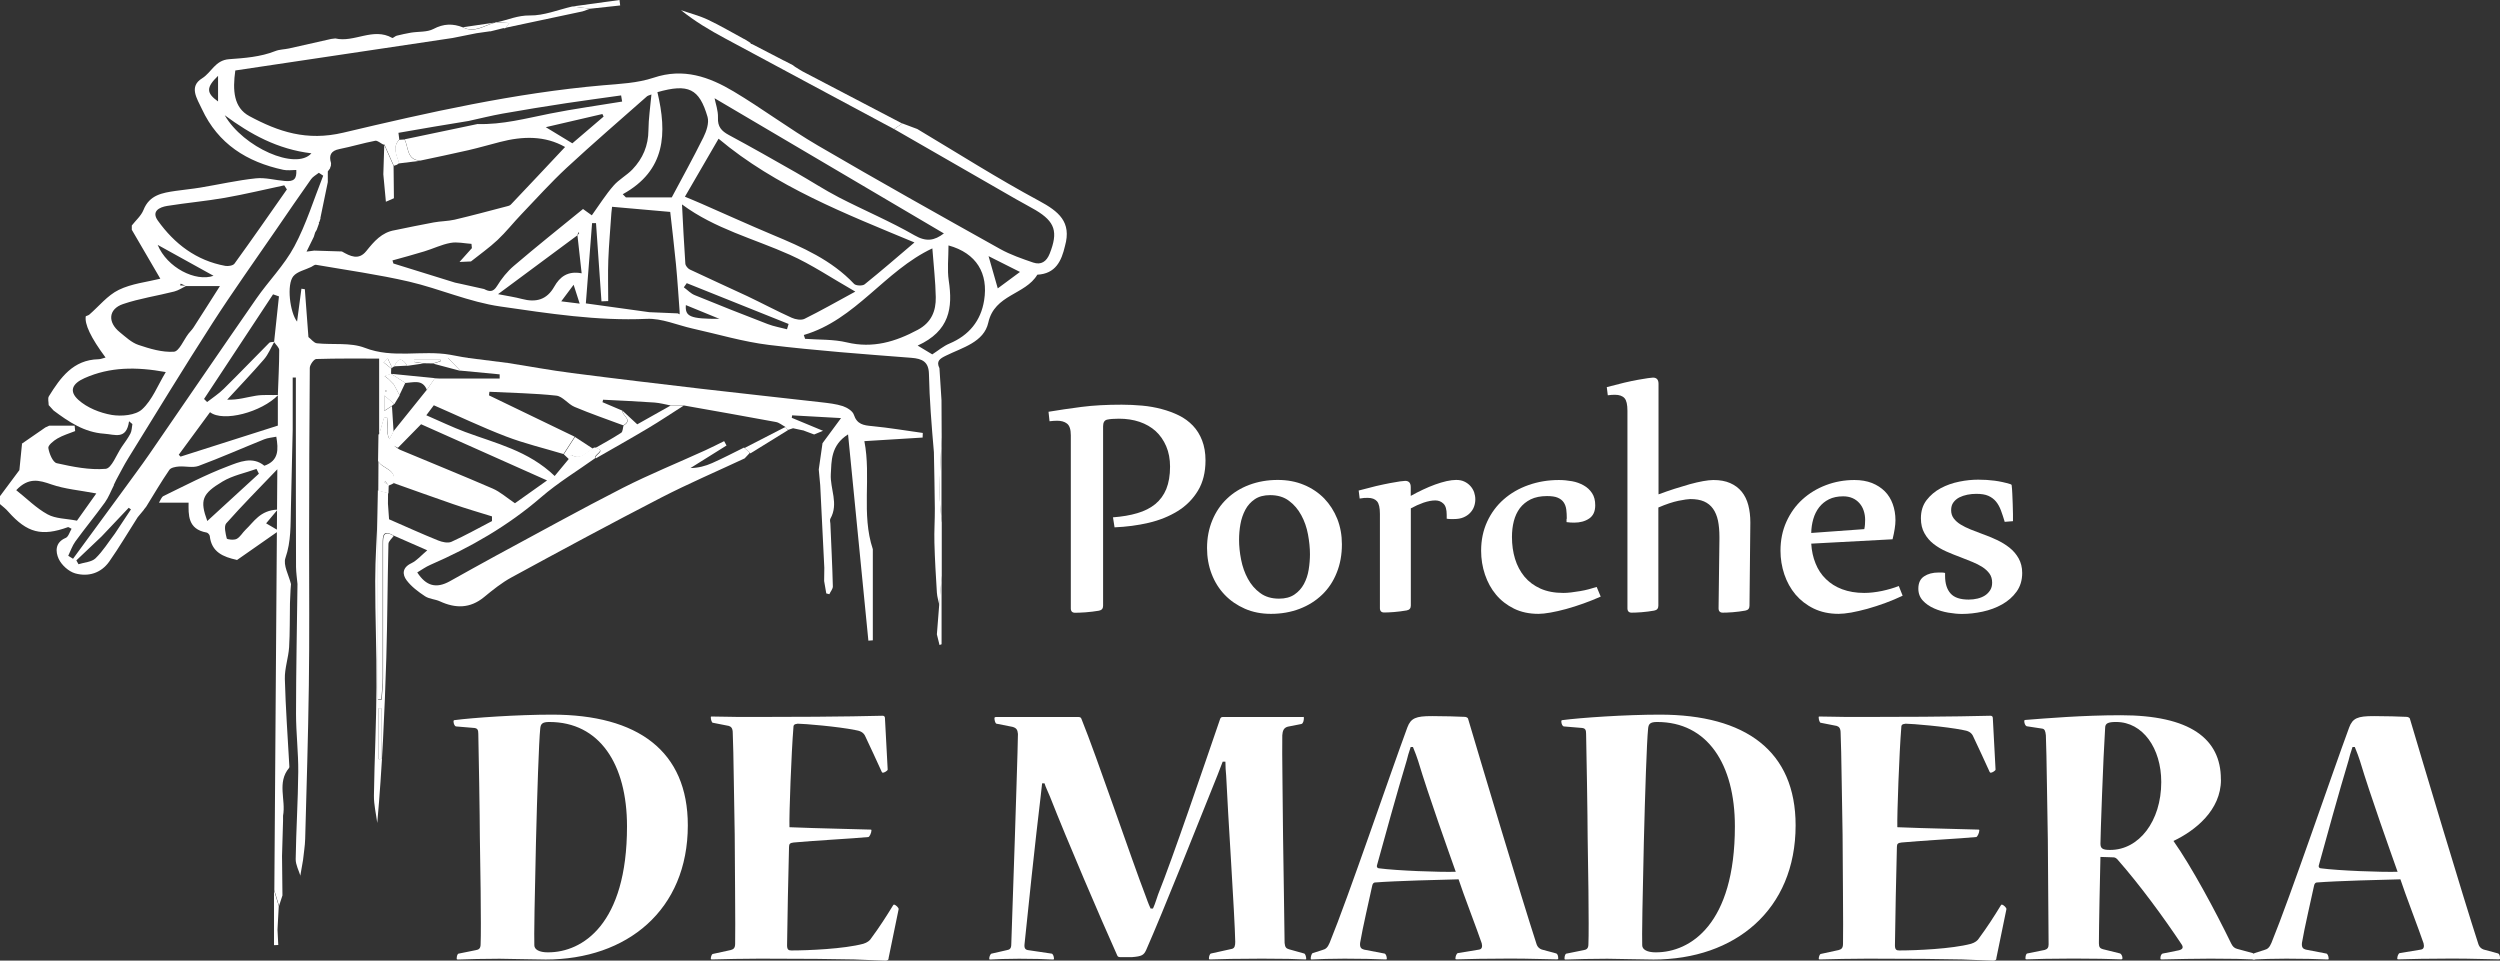
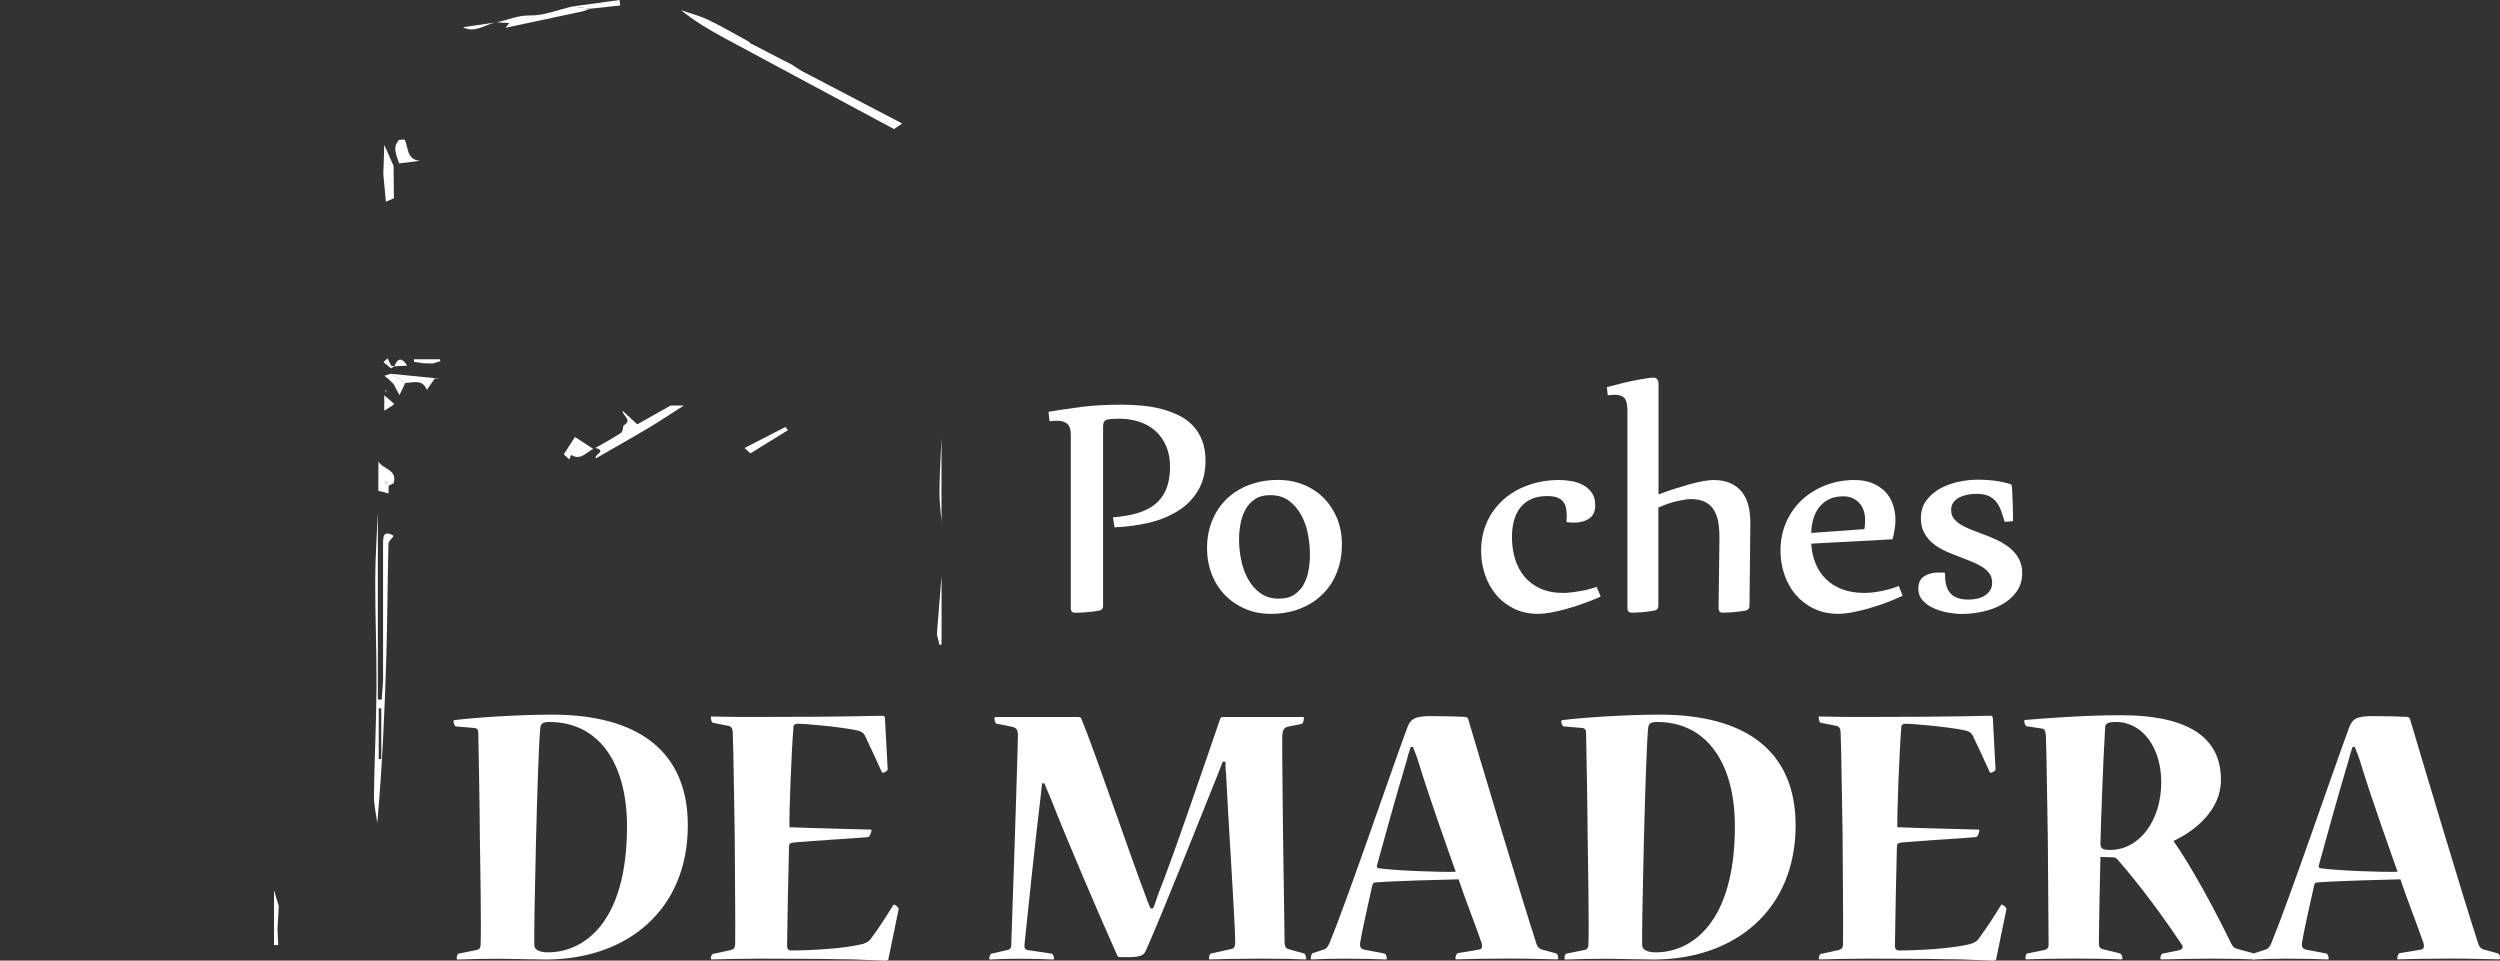
<svg xmlns="http://www.w3.org/2000/svg" id="Capa_2" data-name="Capa 2" viewBox="0 0 292.7 112.47">
  <rect x="0" y="0" width="292.7" height="112.47" fill="#333333" stroke="none" />
  <defs>
    <style>      .cls-1 {        fill: #fff;      }    </style>
  </defs>
  <g id="Capa_1-2" data-name="Capa 1">
    <g>
      <g>
        <path class="cls-1" d="M130.29,60.57c1.08-.08,2.04-.24,2.87-.49,.83-.24,1.53-.6,2.1-1.06,.57-.47,1-1.06,1.29-1.77,.29-.72,.44-1.59,.44-2.61,0-.89-.15-1.69-.45-2.39-.3-.7-.71-1.29-1.23-1.77-.53-.48-1.16-.84-1.89-1.09-.74-.25-1.54-.37-2.42-.37-.61,0-1.07,.04-1.38,.11-.31,.07-.47,.33-.47,.78v21.02c0,.32-.16,.51-.49,.57-.23,.04-.48,.08-.76,.11-.28,.03-.55,.06-.81,.08-.26,.02-.51,.03-.73,.04s-.39,.01-.5,.01c-.32,0-.49-.17-.49-.51v-20.27c0-.69-.15-1.14-.45-1.37s-.68-.33-1.15-.33c-.27,0-.57,.02-.89,.06l-.12-1.11c1.19-.2,2.48-.39,3.87-.57,1.39-.18,2.96-.26,4.7-.26,.8,0,1.59,.04,2.39,.11,.8,.07,1.56,.21,2.28,.4s1.4,.44,2.03,.75c.63,.31,1.17,.71,1.63,1.19s.82,1.06,1.08,1.73,.4,1.45,.4,2.34c0,1.4-.3,2.59-.89,3.56-.59,.97-1.38,1.77-2.37,2.38-.99,.61-2.12,1.07-3.4,1.37-1.28,.3-2.61,.47-3.99,.53l-.18-1.15Z" />
        <path class="cls-1" d="M148.8,71.87c-1.12,0-2.14-.2-3.05-.6-.91-.4-1.7-.94-2.36-1.63-.66-.69-1.17-1.5-1.53-2.44-.36-.94-.54-1.95-.54-3.03,0-1.19,.21-2.27,.62-3.26,.41-.99,.98-1.83,1.71-2.52,.73-.7,1.6-1.24,2.61-1.62s2.13-.58,3.34-.58c1.12,0,2.14,.19,3.07,.58,.92,.38,1.71,.92,2.37,1.59,.65,.68,1.16,1.47,1.53,2.39,.36,.92,.54,1.91,.54,2.98,0,1.21-.2,2.33-.61,3.33-.4,1.01-.97,1.86-1.71,2.57-.74,.71-1.61,1.26-2.63,1.65-1.02,.39-2.14,.59-3.37,.59Zm.95-1.78c.73,0,1.33-.16,1.8-.48s.84-.73,1.11-1.23c.27-.5,.46-1.06,.56-1.68,.1-.62,.15-1.23,.15-1.82,0-.73-.08-1.5-.23-2.31s-.41-1.56-.78-2.24c-.37-.68-.84-1.25-1.44-1.69-.59-.45-1.33-.67-2.21-.67-.73,0-1.33,.16-1.8,.48-.47,.32-.84,.73-1.11,1.24-.27,.51-.46,1.07-.57,1.68-.11,.61-.16,1.23-.16,1.83,0,.74,.08,1.52,.24,2.33,.16,.81,.42,1.55,.79,2.23,.37,.68,.84,1.23,1.44,1.67,.59,.44,1.33,.66,2.21,.66Z" />
-         <path class="cls-1" d="M159.08,57.43c.73-.2,1.4-.37,2.02-.52,.62-.14,1.17-.26,1.65-.35s.87-.16,1.17-.2,.5-.06,.6-.06c.43,0,.65,.24,.65,.73v1.03c.46-.26,.93-.5,1.42-.73s.96-.43,1.43-.6c.47-.17,.91-.3,1.34-.4,.43-.09,.8-.14,1.12-.14,.37,0,.69,.06,.96,.19,.28,.13,.51,.3,.71,.52s.34,.46,.44,.73c.09,.27,.14,.55,.14,.83,0,.3-.05,.58-.15,.86-.1,.28-.26,.52-.47,.74-.21,.22-.47,.39-.78,.52-.31,.13-.67,.19-1.09,.19h-.42c-.07,0-.14,0-.22-.01-.08,0-.16-.02-.22-.03v-.45c0-.62-.12-1.06-.38-1.31s-.57-.38-.96-.38-.86,.09-1.37,.26c-.51,.18-1,.4-1.49,.67v11.38c0,.32-.16,.51-.49,.57-.23,.04-.48,.08-.74,.11-.26,.03-.52,.06-.76,.08-.24,.02-.47,.03-.67,.04-.2,0-.36,.01-.47,.01-.32,0-.49-.17-.49-.51v-11.04c0-.72-.11-1.2-.34-1.47-.23-.26-.59-.4-1.07-.4-.15,0-.29,0-.44,.01s-.31,.03-.52,.07l-.12-.97Z" />
        <path class="cls-1" d="M183.44,60.73c0-.39-.02-.75-.06-1.07-.04-.32-.14-.6-.3-.84-.16-.24-.4-.42-.7-.55-.3-.13-.72-.19-1.25-.19-.76,0-1.39,.13-1.91,.38-.52,.26-.94,.6-1.27,1.03-.32,.43-.56,.94-.71,1.52-.15,.58-.22,1.2-.22,1.86,0,.92,.12,1.77,.36,2.56s.61,1.48,1.1,2.08c.49,.59,1.12,1.06,1.87,1.4,.76,.34,1.65,.51,2.69,.51,.27,0,.57-.02,.91-.06,.34-.04,.68-.09,1.03-.15,.35-.06,.7-.13,1.03-.22,.34-.09,.65-.18,.93-.27l.47,1.13c-.63,.28-1.3,.55-2,.8-.7,.25-1.38,.47-2.04,.65-.66,.18-1.28,.32-1.84,.42-.57,.1-1.03,.15-1.4,.15-1.08,0-2.04-.2-2.87-.61-.83-.41-1.53-.95-2.1-1.63-.57-.68-1-1.47-1.3-2.36-.3-.89-.45-1.82-.45-2.79,0-1.26,.24-2.39,.71-3.41,.47-1.02,1.12-1.89,1.94-2.61,.82-.72,1.79-1.28,2.9-1.67,1.11-.39,2.29-.59,3.56-.59,.51,0,1.02,.05,1.53,.14,.51,.09,.96,.26,1.37,.49s.73,.53,.98,.91c.25,.38,.37,.85,.37,1.42,0,.72-.24,1.23-.71,1.55-.47,.32-1.06,.48-1.76,.48-.3,0-.59-.02-.89-.06v-.38Z" />
        <path class="cls-1" d="M188.14,45.32c1.48-.4,2.71-.69,3.67-.86,.96-.17,1.53-.25,1.72-.25,.43,0,.65,.24,.65,.73v12.94c.62-.23,1.25-.45,1.87-.65,.63-.2,1.23-.38,1.79-.54,.57-.15,1.09-.28,1.56-.36s.87-.13,1.2-.13c.77,0,1.43,.12,1.97,.36,.55,.24,1,.58,1.35,1.01,.35,.43,.61,.96,.77,1.57,.16,.61,.24,1.29,.24,2.04l-.1,9.74c0,.32-.16,.51-.49,.57-.22,.04-.46,.08-.72,.11-.26,.03-.52,.06-.77,.08-.25,.02-.48,.03-.69,.04-.21,0-.36,.01-.46,.01-.32,0-.49-.17-.49-.51l.1-8.06v-.3c0-.73-.06-1.37-.17-1.91-.12-.55-.31-1.01-.58-1.39-.27-.38-.62-.66-1.05-.85-.43-.19-.97-.28-1.62-.28-.24,0-.7,.07-1.37,.2-.67,.14-1.46,.4-2.36,.79v11.5c0,.32-.16,.51-.49,.57-.22,.04-.46,.08-.72,.11-.26,.03-.52,.06-.77,.08-.25,.02-.48,.03-.69,.04-.21,0-.36,.01-.46,.01-.32,0-.49-.17-.49-.51v-23.13c0-.72-.11-1.21-.34-1.47-.23-.26-.61-.4-1.13-.4-.26,0-.53,.02-.83,.06l-.12-.97Z" />
        <path class="cls-1" d="M222.77,69.74c-.65,.31-1.33,.6-2.04,.86-.72,.26-1.41,.49-2.1,.68-.68,.19-1.32,.33-1.9,.44-.59,.1-1.08,.15-1.47,.15-1.09,0-2.06-.21-2.91-.62-.84-.41-1.55-.96-2.13-1.64-.57-.68-1.01-1.47-1.31-2.36-.3-.89-.45-1.82-.45-2.77,0-1.24,.23-2.37,.69-3.39,.46-1.02,1.08-1.89,1.87-2.61,.79-.72,1.71-1.28,2.76-1.68,1.05-.4,2.17-.6,3.34-.6,.77,0,1.45,.12,2.05,.35,.59,.24,1.09,.56,1.5,.97,.41,.41,.72,.91,.93,1.49s.32,1.21,.32,1.9c0,.59-.12,1.34-.34,2.23l-9.52,.51c.05,.85,.22,1.63,.51,2.33,.28,.7,.68,1.31,1.21,1.82,.52,.51,1.15,.91,1.9,1.19s1.61,.43,2.58,.43c.65,0,1.34-.08,2.08-.23,.74-.16,1.39-.35,1.97-.58l.45,1.13Zm-4.5-7.78c.04-.19,.07-.37,.08-.55,.01-.18,.02-.36,.02-.55,0-.38-.06-.74-.17-1.07-.11-.34-.28-.63-.5-.88-.22-.25-.49-.45-.81-.59-.32-.14-.69-.21-1.09-.21-.65,0-1.21,.12-1.67,.35s-.85,.55-1.15,.94c-.3,.39-.53,.85-.68,1.37-.15,.52-.23,1.06-.24,1.63l6.22-.45Z" />
        <path class="cls-1" d="M234.72,61.12c-.15-.5-.3-.95-.45-1.36-.15-.4-.34-.75-.58-1.04-.24-.29-.54-.51-.9-.67s-.83-.23-1.4-.23c-.35,0-.7,.03-1.05,.1-.35,.07-.67,.18-.95,.32-.28,.15-.51,.34-.69,.59-.18,.24-.26,.55-.26,.91s.1,.68,.3,.95c.2,.27,.47,.51,.81,.72,.34,.21,.73,.4,1.17,.58s.9,.35,1.38,.53c.57,.2,1.13,.43,1.68,.69s1.05,.56,1.49,.91c.44,.35,.8,.77,1.07,1.25s.42,1.05,.42,1.71c0,.85-.22,1.58-.66,2.19s-1,1.1-1.69,1.49-1.45,.67-2.28,.85c-.83,.18-1.64,.27-2.42,.27-.47,0-1.01-.05-1.6-.15-.59-.1-1.15-.27-1.67-.5s-.96-.53-1.31-.91c-.35-.38-.53-.84-.53-1.4,0-.66,.22-1.14,.67-1.44,.45-.3,1.01-.45,1.7-.45,.15,0,.28,0,.38,0,.11,0,.24,.02,.38,.05v.34c0,.89,.21,1.58,.64,2.06,.42,.48,1.13,.72,2.12,.72,.36,0,.71-.04,1.04-.12,.33-.08,.62-.2,.87-.36s.45-.37,.61-.62c.16-.25,.23-.54,.23-.88,0-.42-.1-.77-.31-1.06-.21-.29-.49-.55-.83-.77-.34-.22-.74-.42-1.18-.6s-.9-.36-1.38-.55c-.55-.2-1.11-.43-1.66-.67-.55-.24-1.05-.54-1.49-.88-.44-.34-.8-.76-1.07-1.25-.28-.49-.42-1.07-.42-1.76,0-.84,.22-1.54,.66-2.12,.44-.57,.99-1.04,1.66-1.4,.67-.36,1.39-.61,2.18-.77,.78-.16,1.52-.23,2.21-.23s1.3,.04,1.92,.12c.62,.08,1.24,.22,1.84,.4,.11,.03,.16,.08,.16,.16,.03,.23,.05,.54,.07,.94,.02,.4,.04,.81,.05,1.23,.01,.42,.02,.81,.03,1.19,0,.37,0,.64,0,.82l-.99,.08Z" />
      </g>
      <g>
        <path class="cls-1" d="M53.38,85.04c-.14,0-.28-.32-.28-.55,0-.09,0-.18,.14-.18,2.11-.28,7.4-.64,11.39-.64,10.06,0,15.9,4.27,15.9,12.96,0,9.92-7.12,15.71-16.63,15.71-1.38,0-4.36-.09-5.42-.09-1.79,0-3.68,.05-4.87,.09-.14,0-.14-.05-.14-.14,0-.23,.09-.55,.23-.55l2.02-.41c.32-.05,.55-.18,.55-.69,.09-1.79-.05-10.66-.09-12.59,0-2.02-.14-10.61-.18-12.04,0-.46-.09-.64-.46-.69l-2.16-.18Zm10.8,26.46c4,0,9.23-3.26,9.23-14.75,0-7.3-3.22-12.22-9.1-12.22-.83,0-1.01,.23-1.06,.78-.32,3.12-.78,23.98-.69,25.36,0,.51,.6,.83,1.56,.83h.05Z" />
        <path class="cls-1" d="M104.05,112.24c-.05,.14-.14,.23-.37,.23-.32,0-1.38-.05-3.68-.14-2.3-.05-5.79-.09-11.03-.09-1.79,0-4.09,.05-5.61,.09-.14,0-.14-.05-.14-.09,0-.18,.09-.51,.23-.55l2.11-.46c.32-.09,.51-.23,.51-.74,.05-1.38-.05-10.71-.05-12.77-.05-1.79-.14-10.38-.23-11.9,0-.55-.18-.74-.46-.83l-1.88-.37c-.09,0-.23-.32-.23-.64,0-.05,0-.09,.09-.09,1.1,0,2.16,.05,3.12,.05h2.57c10.25,0,13.78-.14,14.33-.14,.18,0,.28,.09,.28,.28l.32,6.02c0,.14-.41,.37-.55,.37-.05,0-.09,0-.14-.09-.64-1.42-1.29-2.8-1.98-4.27-.23-.41-.6-.55-1.15-.64-2.02-.41-6.02-.74-6.71-.74-.46,.05-.51,.18-.51,.5-.23,2.8-.51,10.11-.46,11.62,3.17,.14,8.32,.23,9.51,.28,.09,0,.09,.05,.09,.09,0,.28-.23,.78-.37,.78-1.79,.18-6.34,.41-8.73,.64-.41,.05-.55,.14-.55,.51-.05,1.52-.23,10.25-.23,11.53,0,.51,.18,.6,.51,.6,1.98,0,6.16-.18,8.41-.78,.46-.14,.78-.37,.96-.69,.92-1.24,1.75-2.53,2.53-3.81,.05-.09,.09-.09,.14-.09,.18,.05,.55,.37,.51,.55l-1.19,5.79Z" />
        <path class="cls-1" d="M152.57,83.93c.09,0,.09,.05,.09,.14,0,.28-.09,.64-.28,.69l-1.61,.32c-.5,.14-.6,.51-.64,1.01-.05,1.38,.09,10.15,.09,11.9,.05,2.16,.14,10.2,.18,12.41,.05,.51,.18,.64,.51,.74l1.79,.5c.14,.05,.23,.41,.23,.6,0,.05,0,.09-.09,.09-.92-.05-2.71-.09-5.1-.09-2.62,0-5.1,.05-6.06,.09-.14,0-.14-.05-.14-.14,0-.18,.09-.51,.23-.55l2.48-.55c.32-.09,.37-.41,.37-.83-.05-2.99-.87-15.07-1.06-19.43-.05-.5-.09-1.1-.09-1.65h-.32c-.23,.6-.46,1.2-.6,1.56-2.25,5.61-6.39,16.03-8.36,20.49-.28,.6-.51,.74-1.65,.83h-1.38c-.18,0-.32-.05-.37-.23-1.88-4.18-5.88-13.51-7.86-18.56-.14-.37-.51-1.1-.64-1.56h-.28c-.05,.51-.14,1.19-.18,1.61-.55,4.5-1.65,14.84-1.88,17.23-.05,.46,.09,.64,.41,.69l2.76,.41c.14,0,.28,.32,.28,.6,0,.05,0,.09-.14,.09-.87-.05-2.34-.09-3.95-.09-1.47,0-2.62,.05-3.4,.09-.09,0-.09-.05-.09-.14,0-.18,.14-.55,.28-.55l1.79-.41c.32-.05,.51-.18,.51-.69,.05-2.16,.37-10.29,.41-12.17,.05-1.75,.37-11.26,.37-12.45-.05-.46-.14-.69-.64-.83l-1.88-.37c-.14-.05-.23-.41-.23-.64,0-.09,.05-.14,.18-.14h9.69c.18,0,.28,.09,.32,.23,1.79,4.41,5.88,16.49,7.49,20.67,.14,.37,.32,.92,.6,1.52h.28c.28-.6,.46-1.29,.6-1.65,1.75-4.36,5.33-14.93,7.26-20.54,.05-.14,.14-.23,.28-.23h9.46Z" />
        <path class="cls-1" d="M167.64,83.84c1.61,0,2.85,.05,3.86,.09,.14,0,.32,.09,.37,.18,1.47,4.96,6.2,20.81,8.04,26.46,.09,.28,.32,.51,.6,.6l1.7,.46c.14,.05,.23,.28,.23,.6,0,.05-.05,.09-.14,.09-.96,0-3.17-.09-5.47-.09-2.57,0-5.05,.05-6.29,.09-.14,0-.14-.05-.14-.09,0-.28,.14-.6,.28-.64l2.48-.41c.37-.05,.41-.37,.32-.74-.51-1.52-2.21-5.93-2.71-7.49-2.07,.05-7.4,.18-9.79,.37-.14,0-.28,.14-.32,.37-.28,1.33-1.15,5.05-1.42,6.71-.05,.55,.14,.69,.46,.78l2.39,.46c.14,0,.28,.32,.28,.6,0,.09-.05,.09-.14,.09-1.15-.05-2.99-.09-4.82-.09-1.56,0-2.94,.05-3.86,.09-.09,0-.09-.05-.09-.14,0-.14,.09-.55,.23-.6l1.15-.37c.37-.09,.6-.28,.83-.83,2.25-5.51,7.03-19.62,9.1-25.22,.41-1.1,1.01-1.33,2.85-1.33h.05Zm-2.48,3.63c-.23,.69-.37,1.15-.46,1.56-1.15,3.81-2.62,9.14-3.49,12.31-.05,.18,.09,.32,.23,.32,2.11,.28,7.03,.46,9,.41-.78-2.21-3.17-8.87-4.41-13-.14-.41-.32-.96-.6-1.61h-.28Z" />
        <path class="cls-1" d="M183.08,85.04c-.14,0-.28-.32-.28-.55,0-.09,0-.18,.14-.18,2.11-.28,7.4-.64,11.39-.64,10.06,0,15.9,4.27,15.9,12.96,0,9.92-7.12,15.71-16.63,15.71-1.38,0-4.36-.09-5.42-.09-1.79,0-3.67,.05-4.87,.09-.14,0-.14-.05-.14-.14,0-.23,.09-.55,.23-.55l2.02-.41c.32-.05,.55-.18,.55-.69,.09-1.79-.05-10.66-.09-12.59,0-2.02-.14-10.61-.18-12.04,0-.46-.09-.64-.46-.69l-2.16-.18Zm10.8,26.46c4,0,9.24-3.26,9.24-14.75,0-7.3-3.22-12.22-9.1-12.22-.83,0-1.01,.23-1.06,.78-.32,3.12-.78,23.98-.69,25.36,0,.51,.6,.83,1.56,.83h.05Z" />
        <path class="cls-1" d="M233.75,112.24c-.05,.14-.14,.23-.37,.23-.32,0-1.38-.05-3.67-.14-2.3-.05-5.79-.09-11.03-.09-1.79,0-4.09,.05-5.6,.09-.14,0-.14-.05-.14-.09,0-.18,.09-.51,.23-.55l2.11-.46c.32-.09,.5-.23,.5-.74,.05-1.38-.05-10.71-.05-12.77-.05-1.79-.14-10.38-.23-11.9,0-.55-.18-.74-.46-.83l-1.88-.37c-.09,0-.23-.32-.23-.64,0-.05,0-.09,.09-.09,1.1,0,2.16,.05,3.12,.05h2.57c10.25,0,13.78-.14,14.33-.14,.18,0,.28,.09,.28,.28l.32,6.02c0,.14-.41,.37-.55,.37-.05,0-.09,0-.14-.09-.64-1.42-1.29-2.8-1.98-4.27-.23-.41-.6-.55-1.15-.64-2.02-.41-6.02-.74-6.71-.74-.46,.05-.51,.18-.51,.5-.23,2.8-.5,10.11-.46,11.62,3.17,.14,8.32,.23,9.51,.28,.09,0,.09,.05,.09,.09,0,.28-.23,.78-.37,.78-1.79,.18-6.34,.41-8.73,.64-.41,.05-.55,.14-.55,.51-.05,1.52-.23,10.25-.23,11.53,0,.51,.18,.6,.5,.6,1.98,0,6.16-.18,8.41-.78,.46-.14,.78-.37,.96-.69,.92-1.24,1.75-2.53,2.53-3.81,.05-.09,.09-.09,.14-.09,.18,.05,.55,.37,.51,.55l-1.19,5.79Z" />
        <path class="cls-1" d="M260.03,91.29c0,3.58-3.03,5.97-5.56,7.17,2.11,2.99,4.92,8.22,6.75,11.99,.18,.37,.37,.55,.69,.64l1.84,.5c.23,.09,.32,.37,.32,.6,0,.09,0,.14-.14,.14-1.19-.05-2.57-.09-5.15-.09-1.75,0-3.63,.05-5.7,.09-.14,0-.14-.05-.14-.14,0-.23,.09-.51,.28-.55l1.84-.37c.41-.09,.64-.28,.37-.69-2.11-3.17-4.87-6.94-7.53-9.97-.14-.14-.28-.23-.46-.23-.23,0-1.15-.05-1.52-.05-.05,1.93-.18,8.27-.18,10.11,0,.46,.14,.6,.46,.69l2.02,.5c.14,.05,.28,.32,.28,.55,0,.09-.05,.14-.14,.14-1.29-.05-3.31-.09-5.61-.09s-4.5,.05-5.47,.09c-.14,0-.14-.05-.14-.14,0-.28,.09-.55,.23-.55l2.02-.41c.32-.09,.46-.28,.46-.64,0-1.79-.09-10.06-.09-12.27-.05-1.84-.14-10.52-.23-12.22-.05-.5-.14-.73-.41-.78l-1.84-.28c-.14-.05-.28-.32-.28-.6,0-.05,0-.14,.14-.14,2.3-.18,6.71-.55,11.16-.55,8.13,0,11.72,2.76,11.72,7.49v.05Zm-12.96,8.22c3.35,0,5.97-3.35,5.97-7.95,0-3.95-2.16-7.03-5.28-7.03-.92,0-1.29,.14-1.29,.69-.23,3.49-.55,12.73-.55,13.55,0,.55,.23,.74,1.1,.74h.05Z" />
        <path class="cls-1" d="M277.91,83.84c1.61,0,2.85,.05,3.86,.09,.14,0,.32,.09,.37,.18,1.47,4.96,6.2,20.81,8.04,26.46,.09,.28,.32,.51,.6,.6l1.7,.46c.14,.05,.23,.28,.23,.6,0,.05-.05,.09-.14,.09-.96,0-3.17-.09-5.47-.09-2.57,0-5.05,.05-6.29,.09-.14,0-.14-.05-.14-.09,0-.28,.14-.6,.28-.64l2.48-.41c.37-.05,.41-.37,.32-.74-.51-1.52-2.21-5.93-2.71-7.49-2.07,.05-7.4,.18-9.79,.37-.14,0-.28,.14-.32,.37-.28,1.33-1.15,5.05-1.42,6.71-.05,.55,.14,.69,.46,.78l2.39,.46c.14,0,.28,.32,.28,.6,0,.09-.05,.09-.14,.09-1.15-.05-2.99-.09-4.82-.09-1.56,0-2.94,.05-3.86,.09-.09,0-.09-.05-.09-.14,0-.14,.09-.55,.23-.6l1.15-.37c.37-.09,.6-.28,.83-.83,2.25-5.51,7.03-19.62,9.1-25.22,.41-1.1,1.01-1.33,2.85-1.33h.05Zm-2.48,3.63c-.23,.69-.37,1.15-.46,1.56-1.15,3.81-2.62,9.14-3.49,12.31-.05,.18,.09,.32,.23,.32,2.11,.28,7.03,.46,9,.41-.78-2.21-3.17-8.87-4.41-13-.14-.41-.32-.96-.6-1.61h-.28Z" />
      </g>
      <g>
-         <path class="cls-1" d="M27.71,65.55c-1.57-.35-2.95-.9-3.15-2.8-.02-.15-.23-.38-.37-.4-2.24-.39-2.12-2.12-2.11-3.5-1.2,0-2.33,0-3.47,0,.18-.27,.29-.66,.54-.78,2.48-1.2,4.94-2.5,7.51-3.47,1.34-.51,2.91-1.22,4.29-.07,1.71-.6,1.65-1.91,1.4-3.4-.48,.1-.99,.13-1.43,.31-2.56,1.03-5.09,2.15-7.67,3.11-.69,.25-1.55,.01-2.32,.07-.38,.03-.92,.13-1.1,.39-.96,1.4-1.82,2.87-2.71,4.31h0c-.09,.11-.18,.22-.27,.34v.02c-.25,.29-.49,.58-.73,.88-1.11,1.73-2.15,3.51-3.33,5.19-.96,1.36-2.46,1.81-3.99,1.38-.76-.22-1.59-.97-1.93-1.7-.38-.83-.44-1.92,.82-2.45,.32-.13,.46-.69,.69-1.07-.25-.12-.36-.22-.43-.19-3.07,1.11-4.77,.67-6.97-1.8C.69,59.57,.33,59.31,0,59.02c0-.31,0-.62,0-.93,.84-1.13,1.69-2.27,2.27-3.05,.12-1.22,.21-2.17,.31-3.11l-.07-.05,.06,.06c.92-.63,1.83-1.26,2.75-1.9,.13-.06,.26-.12,.39-.18l.06-.02h2.97c.02,.21,.04,.42,.06,.63-.7,.28-1.43,.49-2.08,.87-.45,.26-1.11,.8-1.06,1.11,.1,.65,.52,1.67,.98,1.78,1.88,.42,3.84,.82,5.73,.66,.7-.06,1.27-1.67,1.89-2.58,.35-.51,.73-1.01,1.01-1.55,.17-.33,.16-.74,.23-1.11-.13-.11-.26-.22-.39-.33-.31,2.22-1.66,1.54-2.9,1.46-2.35-.16-4.16-1.39-5.94-2.72-.19-.21-.37-.41-.56-.62l-.1,.05,.09-.05c0-.35-.13-.78,.02-1.04,1.36-2.19,2.84-4.27,5.8-4.34,.26,0,.52-.12,.84-.2q-2.59-3.48-2.31-4.87v.03c.12-.06,.29-.09,.4-.18,1.14-.99,2.14-2.26,3.45-2.9,1.51-.74,3.3-.92,4.87-1.31-1.06-1.82-2.2-3.77-3.34-5.73,0-.17,0-.33,0-.5,.47-.6,1.1-1.14,1.37-1.82,.7-1.77,2.21-2,3.76-2.23,.97-.14,1.94-.23,2.91-.39,2.16-.36,4.31-.85,6.48-1.08,1.11-.12,2.27,.22,3.41,.31,1.07,.09,1.39-.24,1.33-1.29-.51,0-1.04,.09-1.53-.02-4.25-.92-7.62-3.02-9.52-7.11-.58-1.24-1.55-2.63,.02-3.6,1.1-.68,1.52-2.12,3.16-2.24,1.81-.13,3.67-.26,5.41-.95,.5-.2,1.08-.19,1.62-.31,1.64-.36,3.28-.74,4.92-1.11,.16-.02,.32-.04,.49-.06,2.22,.52,4.42-1.33,6.66-.06,.09,.05,.33-.21,.52-.26,.56-.14,1.12-.26,1.69-.36,.88-.14,1.88-.04,2.62-.43,1.19-.63,2.28-.65,3.46-.18,1.38,.71,2.51-.25,3.74-.55l.12-.06,.14,.02c.45,.03,.91,.06,1.44,.09-.2,.26-.32,.4-.44,.55-.08,.06-.16,.08-.26,.03-.52,.13-1.04,.26-1.56,.39v-.02c-.53,.08-1.07,.15-1.61,.23h0c-.93,.19-1.87,.38-2.8,.56-8.52,1.27-17.04,2.55-25.43,3.8-.33,2.34-.19,4.35,1.64,5.34,3.4,1.83,6.72,2.96,11.01,1.94,10-2.37,20.06-4.64,30.35-5.54,2.01-.17,4.09-.26,5.97-.89,3.51-1.18,6.51-.1,9.38,1.61,3.35,2,6.49,4.36,9.86,6.33,7.07,4.13,14.21,8.13,21.35,12.12,1.21,.67,2.55,1.13,3.86,1.58,.92,.31,1.56-.11,1.93-1.05,1-2.54,.64-3.72-1.65-5.09-.76-.45-1.55-.85-2.31-1.29-4.76-2.73-9.51-5.47-14.26-8.2l.97-.66c.48,.18,.96,.36,1.44,.54,.1,.04,.2,.07,.3,.11,4.74,2.83,9.41,5.8,14.26,8.41,2.3,1.24,3.83,2.47,3.04,5.28-.41,1.77-1.1,3.26-3.24,3.37-1.4,2.36-5.01,2.3-5.74,5.61-.51,2.3-3.04,2.92-4.96,3.87-.71,.35-1.17,.63-.76,1.47,.08,1.25,.16,2.5,.24,3.75,0,1.45,.01,2.91,.02,4.36-.09,2.1-.22,4.2-.24,6.31-.01,1.22,.16,2.44,.25,3.66,0,2.07,0,4.14,0,6.22-.09,1.15-.18,2.29-.28,3.44-.1-.49-.26-.97-.29-1.46-.12-1.95-.24-3.9-.29-5.85-.04-1.34,.06-2.68,.05-4.02-.02-2.2-.07-4.39-.11-6.59-.13-1.55-.27-3.1-.37-4.65-.1-1.5-.18-3-.21-4.5-.03-1.4-.74-1.79-2.07-1.89-5.57-.43-11.14-.84-16.68-1.51-3.02-.37-5.97-1.26-8.95-1.92-1.78-.4-3.58-1.21-5.34-1.13-5.79,.26-11.48-.63-17.15-1.45-3.62-.52-7.09-2.07-10.68-2.91-3.59-.83-7.26-1.34-10.9-1.97-.16-.03-.36,.16-.55,.25-.71,.35-1.64,.53-2.1,1.09-.8,.98-.4,4.23,.44,5.31,.17-1.28,.34-2.57,.51-3.85,.13,.02,.27,.04,.4,.06,.14,1.87,.28,3.73,.42,5.6,.33,.25,.64,.69,.99,.73,1.88,.2,3.93-.12,5.61,.53,3.32,1.29,6.69,.24,9.98,.81,.7,.12,1.41,.26,2.11,.39h-2.34c.62,.64,1.04,1.07,1.45,1.5l-3.2-.85c.29-.09,.58-.18,.87-.27-.02-.07-.03-.15-.05-.22h-3.04c0,.1-.01,.2-.02,.3,.37,.06,.74,.11,1.12,.17-.64,.09-1.27,.19-1.91,.28-.55-.89-1.06-1.02-1.51,.08h0c-.12-.03-.24-.06-.36-.08-.14-.29-.27-.57-.41-.86-.16,.15-.33,.3-.49,.45,.3,.24,.59,.48,.89,.72,0,.22-.01,.43-.02,.65-.25,.08-.5,.16-.75,.24,.16,.13,.33,.25,.49,.38,.2,.2,.4,.4,.59,.6,.23,.43,.45,.86,.68,1.28-.21,.34-.41,.68-.62,1.02-.35-.3-.69-.6-1.17-1v1.8c.4-.26,.64-.41,.89-.57,.06,.99,.13,1.99,.19,2.98-.16,.31-.31,.61-.47,.92-.25-.49-.26-.87-.25-1.26,.01-.41,.05-.83,.07-1.24-.15-.03-.3-.05-.44-.08-.2,.68-.4,1.36-.6,2.04v-8.92c-2.39,0-4.87-.03-7.36,.05-.27,0-.75,.67-.76,1.04-.06,6.82-.07,13.63-.08,20.45,0,5.58,.05,11.16-.03,16.73-.08,6-.27,11.99-.43,17.98-.02,.82-.17,1.64-.25,2.46-.11,.63-.22,1.27-.33,1.9l.03-.03c-.2-.66-.57-1.32-.56-1.98,.05-3.4,.27-6.81,.3-10.21,.02-2.27-.26-4.53-.26-6.8,0-5.07,.11-10.13,.17-15.2-.06-.66-.16-1.33-.17-1.99-.02-5.36-.02-10.73-.02-16.09,0-2.03,0-4.06,0-6.09-.12,0-.25,0-.37,0v6.11c-.07,3.07-.13,6.14-.21,9.21-.05,1.95,.03,3.87-.64,5.8-.29,.84,.4,2.03,.65,3.06-.02,.21-.03,.43-.05,.64-.02,.53-.05,1.05-.07,1.58-.03,1.72,0,3.45-.1,5.17-.08,1.24-.53,2.48-.5,3.71,.09,3.43,.34,6.85,.53,10.28,0,.05-.01,.11-.04,.15-1.43,1.71-.35,3.74-.7,5.59,0,.2,0,.4,0,.6-.04,1.37-.08,2.75-.12,4.12,.02,1.54,.04,3.08,.05,4.61-.13,.41-.27,.82-.4,1.23-.18-.61-.37-1.23-.55-1.84,.12-16.37,.23-32.74,.35-49.28-2.15,2.25-4.13,4.24-5.98,6.33-.29,.33-.08,1.19,.06,1.77,.03,.12,.85,.22,1.16,.05,.42-.22,.68-.73,1.04-1.07,.98-.92,1.69-2.28,3.76-2.36-.61,.73-.95,1.13-1.35,1.61,.38,.22,.72,.42,1.49,.87-1.92,1.34-3.41,2.39-4.91,3.43Zm10.91-45.81c-.08,.11-.16,.22-.24,.33,0,.42,0,.83,0,1.25-.29,1.4-.58,2.81-.87,4.21l.02,.03c-.05,.14-.1,.29-.14,.43l-.07,.06,.04,.08-.28,.78h0c-.06,.1-.12,.2-.18,.3-.05,.17-.11,.34-.16,.52-.26,.53-.52,1.05-.85,1.73,.41-.05,.65-.09,.89-.12,1.08,.03,2.16,.07,3.25,.1,.96,.55,1.96,1.07,2.85-.04,.91-1.13,1.81-2.2,3.34-2.45,1.52-.31,3.03-.63,4.56-.91,.81-.15,1.64-.14,2.44-.32,1.99-.47,3.97-1,5.95-1.52,.22-.06,.5-.1,.64-.25,2.12-2.23,4.23-4.48,6.35-6.74-2.35-1.34-4.95-1.28-7.61-.59-1.25,.32-2.48,.68-3.74,.97-1.86,.43-3.72,.81-5.59,1.21-1.63-.08-1.36-1.57-1.85-2.49,2.85-.6,5.69-1.19,8.54-1.79,2.9,.09,5.67-.66,8.48-1.22,2.8-.56,5.63-.94,8.45-1.41-.04-.24-.08-.48-.12-.72-2.14,.3-4.29,.59-6.43,.91-2.49,.38-4.97,.78-7.45,1.22-1.33,.24-2.65,.57-3.97,.86-2.74,.45-5.48,.9-8.22,1.39-.01,0,.06,.51,.1,.78-.85,.92-.28,1.84,0,2.76h0c-.09,.07-.18,.13-.28,.2-.12,.04-.24,.08-.36,.12-.37-.83-.73-1.66-1.1-2.49h-.14c-.32-.15-.67-.49-.94-.44-1.41,.27-2.78,.69-4.19,.97-1.01,.2-1.26,.74-.98,1.65,0,.11-.01,.21-.02,.32-.05,.09-.08,.19-.1,.29h.01Zm15.18,13.46c.96,.21,1.92,.43,2.88,.64,.61,.32,1.05,.39,1.51-.35,.53-.87,1.2-1.71,1.98-2.37,2.62-2.24,5.32-4.39,8.09-6.65,.31,.22,.83,.59,1.03,.74,.89-1.24,1.63-2.43,2.54-3.47,.63-.73,1.55-1.21,2.22-1.91,1.21-1.27,1.86-2.78,1.87-4.59,.01-1.36,.22-2.72,.35-4.18-.32,.12-.43,.14-.5,.2-3.15,2.78-6.34,5.53-9.42,8.38-1.85,1.72-3.55,3.61-5.3,5.44-.95,.99-1.8,2.08-2.8,3.02-.97,.91-2.07,1.68-3.11,2.51-.38,.02-.76,.03-1.34,.06,.59-.66,1.02-1.14,1.45-1.62-.02-.17-.03-.33-.05-.5-.82-.05-1.67-.26-2.46-.11-1.05,.19-2.03,.68-3.06,.99-1.23,.38-2.48,.71-3.73,1.06,.04,.12,.07,.24,.11,.36,2.41,.75,4.82,1.5,7.22,2.24,.17,.04,.35,.07,.52,.11ZM11.9,62.8c-.99,.94-1.97,1.87-2.96,2.81,.08,.15,.17,.3,.25,.45,.68-.22,1.53-.25,1.99-.69,.87-.84,1.52-1.91,2.26-2.88,.63-.95,1.26-1.9,1.89-2.85-.09-.06-.17-.13-.26-.19-1.06,1.12-2.11,2.23-3.17,3.35Zm1.44-6h0c-.35,.68-.62,1.42-1.06,2.03-1.12,1.55-2.34,3.03-3.46,4.57-.36,.5-.56,1.11-.83,1.67,.19,.12,.37,.23,.56,.35,1.94-2.65,3.88-5.29,5.82-7.94,1.03-1.43,2.1-2.84,3.1-4.29,4.18-6.07,8.33-12.16,12.53-18.21,1.44-2.08,3.28-3.92,4.46-6.13,1.4-2.61,2.28-5.51,3.38-8.28-.17-.11-.34-.23-.51-.34-.31,.25-.69,.44-.91,.75-1.37,1.94-2.71,3.89-4.05,5.85-2.51,3.66-5.1,7.28-7.5,11.01-3.36,5.22-6.59,10.53-9.85,15.8-.51,.82-.94,1.69-1.41,2.54-.1,.2-.19,.4-.29,.6Zm18.78-16.79c-.4,.69-.7,1.47-1.21,2.06-1.39,1.61-2.87,3.15-4.31,4.72,1.23,.06,2.28-.29,3.36-.46,.85-.14,1.74-.06,2.61-.08-1.93,2-6.43,3.21-7.98,2.01-1.22,1.66-2.44,3.32-3.66,4.98l.21,.22c3.74-1.19,7.47-2.38,11.39-3.63,0-1.03,0-2.3,0-3.57,.06-1.75,.16-3.51,.16-5.26,0-.32-.39-.63-.6-.95l.57-5.35c-.23-.08-.46-.16-.69-.24-2.69,4.08-5.39,8.17-8.08,12.25,.12,.12,.24,.24,.36,.36,.65-.51,1.36-.96,1.94-1.54,1.8-1.77,3.55-3.6,5.33-5.39,.12-.12,.39-.08,.59-.12Zm35.48-12.46c-3.01,2.23-6.02,4.46-9.29,6.89,1.12,.22,1.97,.34,2.79,.56,1.63,.43,2.91,.13,3.8-1.45,.63-1.12,1.57-1.87,3.2-1.55-.18-1.61-.34-3.02-.49-4.43,.07-.1,.14-.19,.2-.29,0,0-.06-.06-.1-.09-.04,.12-.08,.25-.11,.37Zm-45.8,5.94c-.21-.09-.43-.19-.64-.28-.03,.07-.05,.14-.08,.2,.25,.02,.5,.04,.74,.05-.47,.23-.92,.54-1.42,.67-2,.51-4.06,.81-6,1.47-1.72,.59-1.82,2.13-.37,3.3,.68,.55,1.37,1.21,2.17,1.48,1.34,.45,2.79,.89,4.16,.8,.61-.04,1.14-1.38,1.71-2.12,.19-.24,.42-.46,.58-.71,.99-1.53,1.96-3.07,3.1-4.86-1.52,0-2.74,0-3.96,0Zm54.22,3.06c1.11,.05,2.22,.09,3.33,.14,.07,.04,.15,.08,.22,.11,0-.11,0-.23,0-.34-.14-1.85-.25-3.7-.43-5.54-.21-2.16-.47-4.32-.67-6.11-2.54-.22-4.63-.41-6.81-.6,0,.04-.04,.38-.08,.73-.12,1.84-.29,3.67-.36,5.51-.06,1.6-.01,3.2-.01,4.8-.26,.01-.53,.02-.79,.03-.21-3.05-.43-6.1-.64-9.16-.15,0-.31,0-.46,0-.24,3.14-.49,6.28-.73,9.4,2.76,.38,5.09,.71,7.43,1.03Zm31.03-8.17c-8.02-3.34-16.23-6.52-22.92-12.14-1.32,2.27-2.61,4.49-3.94,6.79,.61,.26,1.27,.52,1.92,.81,2.79,1.22,5.56,2.48,8.37,3.66,3.46,1.45,6.87,2.93,9.52,5.74,.21,.22,.98,.25,1.23,.05,1.94-1.56,3.82-3.19,5.83-4.9Zm-27.2-4.43c.12,2.31,.23,4.62,.39,6.92,.02,.24,.29,.57,.52,.68,2.23,1.06,4.49,2.07,6.73,3.12,1.74,.83,3.45,1.74,5.2,2.53,.44,.2,1.11,.32,1.5,.13,1.88-.93,3.71-1.97,5.95-3.19-2.77-1.58-5.11-3.17-7.66-4.31-4.22-1.89-8.78-3.04-12.62-5.89Zm14.26,15.27c.05,.15,.1,.3,.15,.45,1.64,.12,3.32,.04,4.9,.42,3.03,.72,5.67-.07,8.3-1.48,1.59-.85,2.13-2.2,2.1-3.82-.03-1.84-.25-3.67-.4-5.71-5.58,2.62-8.98,8.37-15.05,10.14ZM33.59,22.18c-.1-.16-.21-.32-.31-.48-2.31,.49-4.62,1.05-6.95,1.46-2.24,.39-4.51,.59-6.76,.95-.92,.15-1.87,.63-1.09,1.72,1.95,2.73,4.51,4.68,7.9,5.3,.34,.06,.9-.03,1.07-.26,2.08-2.87,4.1-5.78,6.13-8.68Zm50.07-10.69c.11,.6,.43,1.45,.4,2.29-.05,1.06,.41,1.56,1.28,2.03,2.64,1.42,5.25,2.9,7.86,4.39,1.69,.96,3.32,2.03,5.04,2.92,2.93,1.51,5.98,2.79,8.83,4.43,1.39,.8,2.33,.62,3.44-.22-9.04-5.33-18-10.61-26.85-15.83Zm-6.69-.7c1.13,4.78,1.01,9.16-4.06,11.95,.12,.12,.24,.25,.37,.37h5.37c1.12-2.11,2.47-4.54,3.7-7.02,.36-.72,.69-1.7,.49-2.4-.97-3.32-2.23-3.93-5.87-2.9ZM19.4,43.56c-3.46-.63-6.53-.61-9.5,.71-1.44,.64-1.86,1.52-.72,2.55,1.02,.92,2.52,1.52,3.9,1.76,1.15,.19,2.79,.05,3.56-.66,1.19-1.09,1.82-2.79,2.77-4.36Zm91.65-14.83c0,1.5-.16,2.83,.03,4.12,.48,3.18,.12,5.9-3.64,7.61,.63,.38,1.18,.71,1.71,1.03,.71-.46,1.32-.98,2.02-1.27,2.28-.96,3.67-2.66,4.05-5.05,.51-3.14-.87-5.53-4.18-6.44ZM11.26,57.77c-1.96-.37-3.67-.51-5.23-1.05-1.44-.5-2.68-.87-4.13,.67,1.24,.98,2.35,2.11,3.67,2.83,.94,.52,2.18,.49,3.44,.74,.64-.9,1.44-2.03,2.26-3.18Zm13.01,3.23c2.16-1.98,4.1-3.76,6.04-5.54-.09-.19-.19-.37-.28-.56-1.33,.48-2.78,.76-3.98,1.48-2.41,1.44-2.67,2.19-1.78,4.62Zm12.19-43.05c-3.95-.47-7.15-2.23-10.15-4.46,2.16,3.77,8.34,6.5,10.15,4.46Zm43.94,15.21l-.34,.48c.43,.31,.81,.73,1.29,.92,2.83,1.16,5.67,2.28,8.53,3.38,.72,.28,1.51,.41,2.26,.61,.06-.21,.13-.41,.19-.62l-11.93-4.78Zm-9.73-19.51c-.05-.1-.09-.2-.14-.3-2.16,.5-4.33,1-6.63,1.54,1.09,.66,2.08,1.26,3.11,1.89,1.24-1.06,2.45-2.09,3.66-3.13ZM18.46,28.67c1.1,2.67,4.45,4.36,6.54,3.62-2.06-1.14-4.24-2.34-6.54-3.62Zm98.35,5.1c.87-.64,1.68-1.25,2.61-1.93-1.3-.65-2.44-1.22-3.68-1.85,.39,1.38,.71,2.5,1.08,3.78Zm-36.51,1.95c-.1,1.32,.46,1.63,3.93,1.61-1.32-.54-2.64-1.08-3.93-1.61ZM25.53,8.88c-1.42,1.37-1.38,2.01,0,3v-3Zm42.34,26.67c-.27-.84-.46-1.42-.71-2.21-.51,.69-.92,1.23-1.45,1.94,.8,.1,1.37,.17,2.17,.27Zm-22.78,10.26s.09,.04,.13,.04c.01,0,.03-.07,.04-.11-.04-.02-.09-.04-.13-.04-.01,0-.03,.07-.04,.11Z" />
-         <path class="cls-1" d="M44.37,50.88c.2-.68,.4-1.36,.6-2.04,.15,.03,.3,.05,.44,.08-.03,.41-.06,.83-.07,1.24-.01,.38,0,.77,.25,1.26,.16-.31,.31-.61,.47-.92,1.3-1.62,2.61-3.24,3.91-4.86,.25-.37,.51-.73,.91-1.32-.02,0,.29,0,.59,0h7.03c0-.16,0-.33,0-.49-1.54-.15-3.08-.29-4.62-.44-.41-.43-.83-.86-1.45-1.5h2.34l.04,.02c1.56,.2,3.11,.4,4.67,.59,2.48,.39,4.95,.85,7.44,1.17,5.09,.66,10.18,1.26,15.28,1.86,4.66,.54,9.32,1.04,13.97,1.57,.85,.1,1.71,.19,2.51,.45,.5,.17,1.15,.57,1.29,1.01,.37,1.13,1.14,1.24,2.14,1.33,1.99,.19,3.96,.53,5.93,.8,0,.18-.01,.36-.02,.54-2.27,.14-4.54,.28-6.82,.42,.82,4.21-.38,8.53,.99,12.65v10.67c-.17,.01-.34,.03-.52,.04-.79-7.98-1.57-15.97-2.38-24.15-2.05,1.29-1.93,3.17-2.02,4.65-.1,1.71,.95,3.46-.05,5.22-.08,.15-.02,.38,0,.58,.1,2.45,.23,4.9,.29,7.35,0,.3-.27,.6-.41,.91l-.36-.09c-.08-.48-.17-.97-.25-1.45,0-.52,.01-1.03,.02-1.55-.16-3.23-.32-6.46-.48-9.68-.06-.61-.11-1.22-.17-1.83,.15-1.03,.29-2.05,.44-3.08h0c.67-.91,1.33-1.81,2.17-2.94-2.02-.11-3.88-.21-5.73-.32-.01,.1-.03,.19-.04,.29,1.17,.49,2.34,.97,3.66,1.52-.48,.2-.76,.32-1.04,.43-.31-.12-.63-.24-.94-.35-.13-.05-.26-.1-.39-.15l.02,.02c-.39-.08-.77-.16-1.16-.25-.2,.07-.41,.13-.61,.2-.1-.12-.2-.25-.31-.37-.36-.19-.7-.49-1.08-.56-3.6-.67-7.2-1.3-10.8-1.94-.51,0-1.02,0-1.54,0-.62-.12-1.24-.29-1.87-.34-2.01-.14-4.02-.23-6.03-.33-.02,.1-.04,.2-.07,.29,.78,.33,1.56,.66,2.33,.99-.05,.58,1.25,1.08,.1,1.72-1.9-.71-3.83-1.37-5.7-2.16-.77-.32-1.39-1.24-2.15-1.32-2.59-.28-5.21-.32-7.82-.45-.02,.14-.03,.28-.05,.42,3.34,1.61,6.69,3.23,10.03,4.84-.44,.68-.87,1.35-1.31,2.03-2.25-.68-4.54-1.22-6.73-2.06-2.82-1.08-5.56-2.39-8.45-3.65-.13,.18-.44,.58-.88,1.17,1.59,.69,3.04,1.39,4.54,1.95,3.59,1.34,7.4,2.19,10.49,5.16,.56-.68,1.1-1.33,1.64-1.98,.08-.18,.16-.35,.24-.53,1.11,.71,1.76-.33,2.58-.7,.07-.09,.16-.13,.27-.12,1.43,.34-.26,.82,.06,1.21-2.13,1.52-4.39,2.89-6.37,4.6-3.9,3.37-8.28,5.88-12.97,7.92-.54,.23-1.03,.59-1.54,.89,1.04,1.61,2.23,1.9,3.78,1.05,1.83-1.01,3.65-2.05,5.49-3.04,4.93-2.65,9.82-5.37,14.8-7.91,3.15-1.6,6.44-2.93,9.66-4.4,.74-.34,1.47-.71,2.2-1.07,.09,.17,.19,.34,.28,.51l-4.22,2.64c.9-.01,1.75-.23,2.53-.58,1.27-.56,2.5-1.21,3.74-1.82,.23,.21,.45,.41,.68,.62-.2,.22-.41,.44-.61,.65-3.25,1.52-6.56,2.94-9.75,4.58-5.89,3.04-11.72,6.18-17.54,9.35-1.16,.63-2.21,1.48-3.23,2.32-1.63,1.33-3.32,1.33-5.15,.49-.56-.26-1.25-.27-1.75-.6-.79-.52-1.59-1.12-2.15-1.86-.52-.69-.53-1.49,.54-2,.67-.32,1.19-.95,1.87-1.52-1.41-.62-2.69-1.18-3.97-1.74-1.25-.74-1.25,.12-1.25,.98,0,5.24,0,10.47,0,15.71,0,.83-.1,1.66-.16,2.49-.15,0-.3-.01-.45-.02v-21.93c.02-.84,.03-1.67,.05-2.51,.4,.1,.79,.21,1.19,.31,0,.42,0,.83-.01,1.25,.04,.61,.09,1.22,.13,1.83,1.91,.83,3.81,1.7,5.75,2.48,.47,.19,1.13,.34,1.54,.16,1.62-.73,3.18-1.61,4.76-2.43,0-.18,0-.36,0-.55-1.51-.47-3.03-.91-4.53-1.43-2.36-.81-4.69-1.66-7.04-2.49,.5-1.61-1.25-1.65-1.77-2.55,.02-1.05,.04-2.11,.05-3.16Zm2.21,1.55c-.15-.08-.31-.17-.46-.25,.25,.17,.48,.38,.76,.5,3.6,1.51,7.22,2.97,10.8,4.52,.88,.38,1.64,1.07,2.61,1.72,1.1-.78,2.41-1.71,3.76-2.67-5.19-2.31-10.17-4.54-14.75-6.58-.87,.89-1.79,1.83-2.72,2.77Z" />
        <path class="cls-1" d="M44.24,59.97v21.93c.15,0,.3,.01,.45,.02,.05-.83,.15-1.66,.16-2.49,.01-5.24,0-10.47,0-15.71,0-.86,0-1.72,1.25-.98-.22,.31-.62,.63-.62,.95-.11,4.45-.12,8.9-.25,13.34-.2,6.42-.48,12.85-1.06,19.32-.14-1.06-.4-2.13-.39-3.19,.06-4.24,.28-8.48,.3-12.72,.03-4.14-.16-8.28-.15-12.42,0-2.68,.2-5.37,.31-8.05Zm.1,28.92c.1,0,.2-.02,.3-.03v-5.94c-.1,0-.2,0-.3,0v5.98Z" />
        <path class="cls-1" d="M104.67,15.11c-6.6-3.54-13.2-7.07-19.79-10.62-1.77-.95-3.5-1.97-5.15-3.3,1.06,.37,2.17,.65,3.18,1.13,1.44,.68,2.82,1.5,4.23,2.26,0,0,.03,0,.03,0,.23,.14,.46,.28,.68,.43,.03,.1,.1,.15,.2,.15,1.25,.65,2.51,1.3,3.76,1.95,0,0,0-.01,0-.01,.34,.18,.68,.35,1.02,.53,.08,.06,.17,.13,.25,.19,.31,.19,.61,.39,.92,.56,3.87,2.03,7.75,4.06,11.63,6.08-.32,.22-.65,.44-.97,.66Z" />
        <path class="cls-1" d="M45.48,57.77c-.4-.1-.79-.21-1.19-.31,0-1.14,.02-2.28,.02-3.42,.51,.9,2.27,.94,1.77,2.55-.19,.09-.39,.18-.58,.27-.13-.17-.26-.34-.38-.51l-.1,.1c.16,.13,.33,.26,.49,.39l-.03,.92Z" />
        <path class="cls-1" d="M32.64,106.04c-.04,.8-.09,1.6-.13,2.41,0,.13-.01,.26-.02,.4,.03,.6,.06,1.19,.09,1.79l-.5,.02c0-2.15,0-4.29,0-6.44,.18,.61,.37,1.23,.55,1.84Z" />
        <path class="cls-1" d="M110.24,61.2c-.09-1.22-.26-2.44-.25-3.66,.02-2.1,.16-4.2,.24-6.31,0,3.32,0,6.65,0,9.97Z" />
        <path class="cls-1" d="M109.69,74.27c.09-1.14,.18-2.28,.27-3.42,.09-1.15,.18-2.29,.28-3.44v8.02c-.08,.03-.16,.06-.24,.09-.1-.42-.2-.83-.31-1.25Z" />
        <path class="cls-1" d="M58.2,2.6c1.27-.27,2.42-.81,3.83-.79,1.65,.03,3.32-.67,4.97-1.05,.71,.09,1.41,.17,2.12,.26h-.02c-.29,.11-.58,.21-.88,.31-3.01,.64-6.02,1.28-9.03,1.92,.12-.15,.23-.29,.44-.55-.53-.03-.98-.06-1.44-.09Z" />
        <path class="cls-1" d="M46.08,19.44c.01,1.26,.03,2.51,.04,3.77-.31,.14-.63,.27-.94,.41-.1-1.07-.2-2.14-.3-3.21,.02-.73,.04-1.47,.07-2.2,.01-.42,.03-.83,.04-1.25,.37,.83,.73,1.66,1.1,2.49Z" />
        <path class="cls-1" d="M46.73,16.37c.21-.01,.42-.03,.63-.04,.49,.93,.22,2.41,1.85,2.49-.83,.1-1.65,.21-2.48,.31-.28-.92-.85-1.84,0-2.76Z" />
        <path class="cls-1" d="M47.45,44.83c-.23,.48-.45,.96-.68,1.43-.23-.43-.45-.86-.68-1.28-.2-.2-.4-.4-.6-.6-.16-.13-.33-.25-.49-.38,.25-.08,.5-.16,.75-.24h.04c.55,.36,1.11,.71,1.66,1.06Z" />
        <path class="cls-1" d="M54.2,3.19c1.25-.18,2.49-.36,3.74-.55-1.23,.29-2.36,1.26-3.74,.55Z" />
        <path class="cls-1" d="M50.69,42.55c-.37,0-.75-.01-1.12-.02-.37-.06-.74-.11-1.12-.17,0-.1,.01-.2,.02-.3h3.04c.02,.07,.03,.15,.05,.22-.29,.09-.58,.18-.87,.27Z" />
        <path class="cls-1" d="M46.16,47.29c-.09,.08-.19,.15-.28,.23-.24,.16-.49,.31-.89,.57v-1.8c.47,.41,.82,.7,1.17,1Z" />
        <path class="cls-1" d="M45.78,43.12c-.3-.24-.59-.48-.89-.72,.16-.15,.33-.3,.49-.45,.14,.29,.27,.57,.41,.86,0,.11,0,.21,0,.32h-.02Z" />
        <path class="cls-1" d="M55.76,3.87c-.93,.19-1.87,.38-2.8,.56,.93-.19,1.87-.38,2.8-.56Z" />
        <path class="cls-1" d="M47.67,42.81c-.5,.03-1.01,.05-1.51,.08,.45-1.1,.96-.97,1.51-.08Z" />
        <path class="cls-1" d="M57.38,3.64c-.54,.08-1.08,.15-1.62,.23,.54-.08,1.08-.15,1.62-.23Z" />
        <path class="cls-1" d="M45.5,44.38c.2,.2,.4,.4,.6,.6-.2-.2-.4-.4-.6-.6Z" />
        <path class="cls-1" d="M45.09,45.81s.03-.11,.04-.11c.04,0,.09,.02,.13,.04-.01,.04-.03,.11-.04,.11-.04,0-.09-.03-.13-.04Z" />
        <path class="cls-1" d="M45.8,43.13c0-.11,0-.21,0-.32,.12,.02,.24,.04,.36,.06-.12,.09-.24,.17-.35,.26Z" />
        <path class="cls-1" d="M69.12,1.02c-.71-.09-1.41-.17-2.12-.26,1.84-.25,3.69-.51,5.53-.76,.03,.21,.05,.42,.08,.64-1.17,.13-2.33,.25-3.5,.38Z" />
        <path class="cls-1" d="M69.72,52.44c1.01-.58,2.04-1.14,3.01-1.77,.19-.13,.19-.56,.27-.85,1.14-.64-.15-1.14-.1-1.72,.51,.47,1.02,.94,1.71,1.58,1.15-.64,2.53-1.42,3.91-2.2,.51,0,1.02,0,1.54,0-1.4,.89-2.78,1.82-4.21,2.67-2.01,1.2-4.05,2.34-6.08,3.51-.32-.39,1.37-.88-.06-1.21Z" />
        <path class="cls-1" d="M87.17,52.45c1.59-.82,3.18-1.64,4.78-2.46,.1,.12,.2,.25,.31,.37-1.47,.91-2.93,1.81-4.4,2.72-.23-.21-.45-.41-.68-.62Z" />
        <path class="cls-1" d="M47.45,44.83c-.55-.35-1.11-.71-1.66-1.06,1.9,.19,3.79,.37,5.69,.56-.31,0-.61,0-.59,0-.4,.58-.66,.95-.91,1.32-.51-1.28-1.58-.86-2.52-.81Z" />
        <path class="cls-1" d="M66.64,53.79c-.21-.2-.42-.4-.63-.6,.44-.68,.87-1.35,1.31-2.03,.71,.47,1.42,.93,2.14,1.4-.82,.37-1.47,1.41-2.58,.7-.08,.18-.16,.35-.24,.53Z" />
-         <path class="cls-1" d="M44.35,88.89v-5.98c.1,0,.2,0,.3,0v5.94c-.1,0-.2,.02-.3,.03Z" />
        <path class="cls-1" d="M45.51,56.85c-.16-.13-.33-.26-.49-.39l.1-.1c.13,.17,.26,.34,.38,.51v-.02Z" />
      </g>
    </g>
  </g>
</svg>